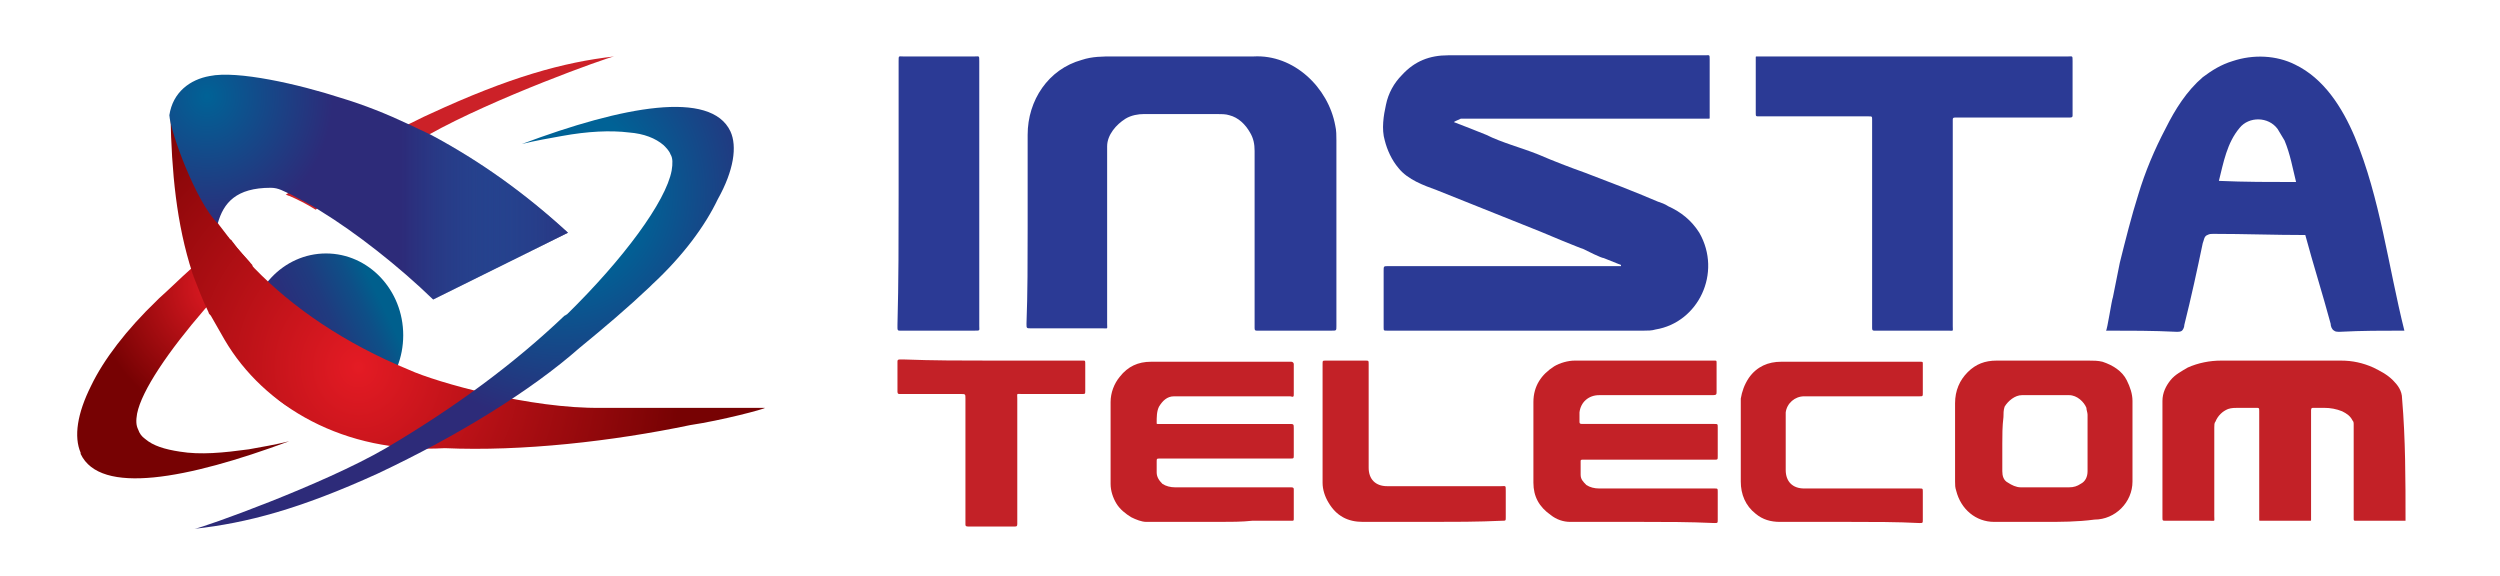
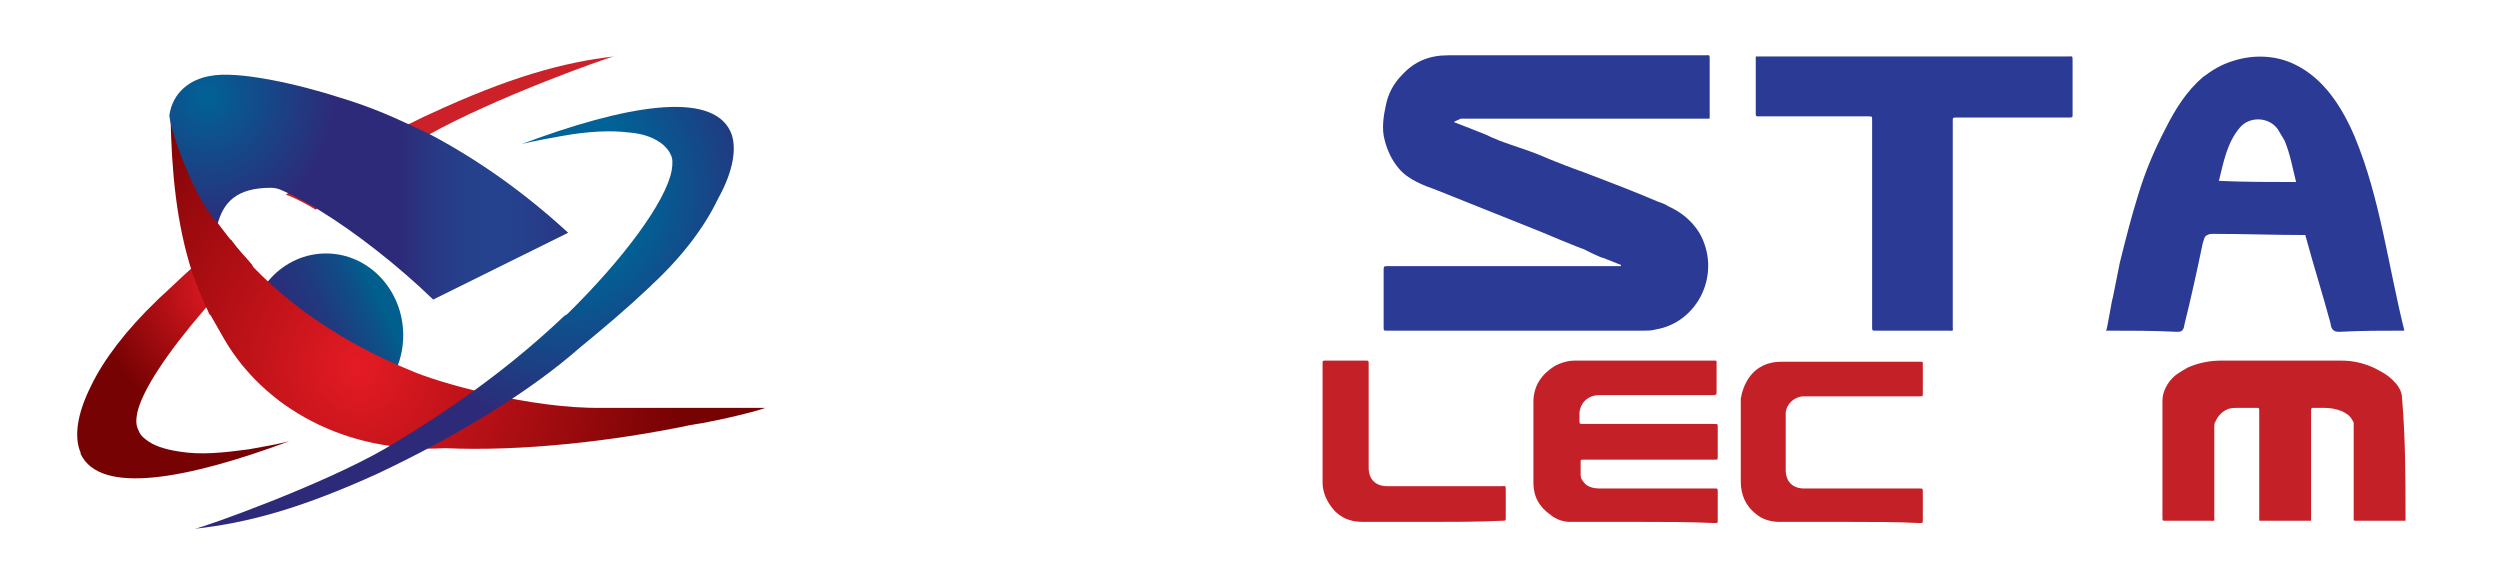
<svg xmlns="http://www.w3.org/2000/svg" version="1.1" id="Layer_1" x="0px" y="0px" viewBox="0 0 217 50" style="enable-background:new 0 0 217 50;" xml:space="preserve">
  <style type="text/css">
	.st0{fill:url(#SVGID_1_);}
	.st1{fill:#CC2128;}
	.st2{fill:url(#SVGID_00000062151442628710637280000000127821982757394337_);}
	.st3{fill:url(#SVGID_00000128472210811743988670000010899223783818088579_);}
	.st4{fill:url(#SVGID_00000160179931307932396970000016008175472547854776_);}
	.st5{fill:url(#SVGID_00000046322397854859810570000016861383368184851081_);}
	.st6{fill:url(#SVGID_00000151522908610145908800000016822547379720221102_);}
	.st7{fill:#2B3A95;}
	.st8{fill:#C32127;}
</style>
  <g>
    <g>
      <linearGradient id="SVGID_1_" gradientUnits="userSpaceOnUse" x1="45.71" y1="20.688" x2="16.21" y2="34.908">
        <stop offset="0.42" style="stop-color:#005F8D" />
        <stop offset="0.471" style="stop-color:#0E4F87" />
        <stop offset="0.558" style="stop-color:#1F3B7F" />
        <stop offset="0.645" style="stop-color:#292F7B" />
        <stop offset="0.731" style="stop-color:#2D2B79" />
      </linearGradient>
      <ellipse class="st0" cx="28.3" cy="29.1" rx="6.7" ry="7.1" />
      <path class="st1" d="M53.3,4.9c-0.6,0.1-10.4,3.6-16.1,6.8c-0.2,0.1-0.3,0.2-0.5,0.3c-3.4,2-6.4,4-9.3,6.2    c-0.8-0.5-1.6-0.9-2.3-1.2c-0.1,0-0.2-0.1-0.3-0.1c3-2.1,6.6-4.1,10.4-6c0.7-0.3,1.4-0.7,2.1-1C44.2,6.7,48.9,5.4,53.3,4.9z" />
      <radialGradient id="SVGID_00000104680083688292828580000007693454335683755961_" cx="19.137" cy="25.301" r="10.95" gradientTransform="matrix(1 0 0 1.058 0 -1.823)" gradientUnits="userSpaceOnUse">
        <stop offset="0" style="stop-color:#E41B24" />
        <stop offset="1" style="stop-color:#770203" />
      </radialGradient>
      <path style="fill:url(#SVGID_00000104680083688292828580000007693454335683755961_);" d="M21.6,39c1.1-0.2,2.3-0.4,3.5-0.7    C16.2,41.6,8.7,43,7,39.4c0,0,0,0,0-0.1c-0.6-1.4-0.3-3.4,0.9-5.8c1.1-2.3,3.1-4.9,5.7-7.4c0.1-0.1,0.1-0.1,0.2-0.2    c0.9-0.8,1.8-1.7,2.7-2.5c1.1-0.9,2.2-1.9,3.3-2.8c0.1,0.1,0.1,0.2,0.2,0.2c0.5,0.7,1.1,1.3,1.7,2c-0.2,0.1-0.3,0.3-0.5,0.5    c-0.1,0.1-0.1,0.1-0.2,0.1c-1.1,1.1-2.2,2.3-3.2,3.4c-3.2,3.7-5.5,7.1-5.9,9.1c-0.1,0.6-0.1,1,0.1,1.4c0.1,0.3,0.3,0.6,0.6,0.8    c0.7,0.6,1.7,0.9,3,1.1h0C17.4,39.5,19.4,39.3,21.6,39z" />
      <radialGradient id="SVGID_00000047051563179764750190000011391538860792627610_" cx="31.16" cy="30.971" r="26.936" gradientTransform="matrix(1.039 0 0 1.101 -1.256 -2.249)" gradientUnits="userSpaceOnUse">
        <stop offset="0" style="stop-color:#E41B24" />
        <stop offset="1" style="stop-color:#770203" />
      </radialGradient>
      <path style="fill:url(#SVGID_00000047051563179764750190000011391538860792627610_);" d="M52.2,35.4c-6.1,0.1-14.3-2.2-16.7-3.3    c-5.6-2.3-10.1-5.4-13.4-8.8c-0.1-0.1-0.2-0.2-0.2-0.3c-0.6-0.7-1.2-1.3-1.7-2c-0.1-0.1-0.1-0.2-0.2-0.2c-0.3-0.4-0.7-0.9-1-1.3    l0,0c-2.1-3-3.5-6.2-4.2-9.4c0.1,4.8,0.5,9.3,1.9,13.6c0,0.1,0.1,0.2,0.1,0.3c0.4,1,0.8,2.1,1.3,3.1c0,0.1,0.1,0.2,0.2,0.3    c0.4,0.7,0.8,1.4,1.2,2.1c3.4,5.8,10.4,9.9,19.1,9.4c6.7,0.3,14.6-0.6,21.3-2c2.7-0.4,6.5-1.4,6.5-1.5L52.2,35.4z" />
      <radialGradient id="SVGID_00000172407746427760929670000012307065698837409949_" cx="17.963" cy="9.606" r="10.954" gradientTransform="matrix(1 0 0 1.058 0 -1.823)" gradientUnits="userSpaceOnUse">
        <stop offset="0" style="stop-color:#006296" />
        <stop offset="1" style="stop-color:#2D2B79" />
      </radialGradient>
      <path style="fill:url(#SVGID_00000172407746427760929670000012307065698837409949_);" d="M49.3,20.2L37.6,26    c-3-2.9-6.7-5.8-9.8-7.7c-0.9-0.6-1.8-1-2.5-1.4c-0.7-0.3-1.1-0.6-1.8-0.6c-3,0-4.1,1.3-4.6,3.1l0,0c-1.9-1.9-4.1-7.9-4.2-9.4    C15,8,16.5,6.9,18.2,6.6c2.4-0.5,7.7,0.7,11.4,1.9c2,0.6,4,1.4,5.9,2.3c0.6,0.3,1.3,0.6,1.9,0.9C41.7,14,45.6,16.8,49.3,20.2z" />
      <radialGradient id="SVGID_00000106120728164425511710000013466605595501996946_" cx="48.658" cy="17.451" r="20.527" gradientTransform="matrix(1 0 0 1.058 0 -1.823)" gradientUnits="userSpaceOnUse">
        <stop offset="0.344" style="stop-color:#006296" />
        <stop offset="0.92" style="stop-color:#2D2B79" />
      </radialGradient>
      <path style="fill:url(#SVGID_00000106120728164425511710000013466605595501996946_);" d="M63.4,11.4    C63.4,11.3,63.4,11.3,63.4,11.4c-1.7-3.6-9.3-2.2-18.1,1.1c1.2-0.3,2.4-0.5,3.5-0.7c2.2-0.4,4.2-0.5,5.8-0.3h0    c1.3,0.1,2.3,0.5,3,1.1c0.2,0.2,0.5,0.5,0.6,0.8c0.2,0.3,0.2,0.8,0.1,1.4c-0.5,2.7-4.2,7.7-9.1,12.5c-0.1,0-0.1,0.1-0.2,0.1    c-4.3,4.1-9.4,7.9-15.5,11.5c-5.5,3.2-15.9,6.9-16.6,7c4.5-0.5,9.1-1.7,15.9-4.8c7-3.3,13.3-7.2,17.5-10.9    c2.2-1.8,4.2-3.5,6.1-5.3c0.1-0.1,0.1-0.1,0.2-0.2c2.7-2.5,4.6-5.1,5.7-7.4C63.7,14.8,64,12.7,63.4,11.4z" />
      <linearGradient id="SVGID_00000008119674584606942840000003273801219199618432_" gradientUnits="userSpaceOnUse" x1="22.768" y1="16.242" x2="57.42" y2="16.242">
        <stop offset="0.349" style="stop-color:#00ADEE;stop-opacity:0" />
        <stop offset="0.825" style="stop-color:#2D2B79;stop-opacity:0.7" />
      </linearGradient>
      <path style="fill:url(#SVGID_00000008119674584606942840000003273801219199618432_);" d="M49.3,20.2L37.6,26    c-3-2.9-6.7-5.8-9.8-7.7c-0.9-0.6-1.8-1-2.5-1.4c-0.7-0.3-1.1-0.6-1.8-0.6c-3,0-4.1,1.3-4.6,3.1l0,0c-1.9-1.9-4.1-7.9-4.2-9.4    C15,8,16.5,6.9,18.2,6.6c2.4-0.5,7.7,0.7,11.4,1.9c2,0.6,4,1.4,5.9,2.3c0.6,0.3,1.3,0.6,1.9,0.9C41.7,14,45.6,16.8,49.3,20.2z" />
    </g>
    <g>
      <path class="st7" d="M126.2,10.6c0.3,0.1,2.3,0.9,2.8,1.1c1.4,0.7,3,1.1,4.5,1.7c1.4,0.6,2.7,1.1,4.1,1.6c2.1,0.8,4.2,1.6,6.3,2.5    c0.3,0.1,0.6,0.2,0.9,0.4c1.1,0.5,2,1.2,2.7,2.3c2,3.5-0.1,7.8-3.8,8.4c-0.3,0.1-0.7,0.1-1,0.1c-7.4,0-14.8,0-22.2,0    c0,0-0.1,0-0.1,0c-0.3,0-0.3,0-0.3-0.3c0-1.6,0-3.3,0-4.9c0-0.4,0-0.4,0.4-0.4c6.4,0,12.8,0,19.2,0c0.3,0,0.7,0,1,0    c0,0,0-0.1,0-0.1c-0.5-0.2-1-0.4-1.5-0.6c-0.2,0-1.4-0.6-1.8-0.8c-0.1,0-3.5-1.4-3.7-1.5c-2-0.8-4-1.6-6-2.4c-1-0.4-2-0.8-3-1.2    c-1.1-0.4-2.5-0.9-3.3-1.9c-0.6-0.7-1-1.6-1.2-2.4c-0.3-1-0.1-2.2,0.1-3.1c0.2-1,0.7-1.9,1.4-2.6c1.1-1.2,2.4-1.7,4-1.7    c4,0,8.1,0,12.1,0c3.4,0,6.8,0,10.2,0c0.4,0,0.4-0.1,0.4,0.4c0,1.6,0,3.2,0,4.8c0,0.1,0,0.2,0,0.2c0,0.1,0,0.1-0.1,0.1    c-0.1,0-0.2,0-0.3,0c-7.1,0-14.2,0-21.2,0C126.4,10.5,126.3,10.5,126.2,10.6C126.2,10.6,126.2,10.6,126.2,10.6z" />
-       <path class="st7" d="M89.2,19.7c0-2.7,0-5.3,0-8c0-3,1.8-5.7,4.7-6.5c0.9-0.3,1.8-0.3,2.7-0.3c4.1,0,8.1,0,12.2,0    c3.5-0.2,6.5,2.7,7.1,6c0.1,0.4,0.1,0.9,0.1,1.3c0,5.4,0,10.7,0,16.1c0,0.4,0,0.4-0.4,0.4c-2.1,0-4.2,0-6.3,0c-0.1,0-0.1,0-0.2,0    c-0.1,0-0.2,0-0.2-0.2c0-0.1,0-0.2,0-0.3c0-5,0-10,0-15.1c0-0.6-0.1-1.1-0.4-1.6c-0.4-0.7-1-1.3-1.8-1.5c-0.3-0.1-0.7-0.1-1.1-0.1    c-2.1,0-4.2,0-6.3,0c-0.5,0-1.1,0.1-1.6,0.4c-0.8,0.5-1.6,1.4-1.6,2.4c0,1.7,0,3.5,0,5.2c0,3.4,0,6.8,0,10.2    c0,0.5,0.1,0.4-0.4,0.4c-2.1,0-4.2,0-6.2,0c-0.4,0-0.4,0-0.4-0.4C89.2,25.5,89.2,22.6,89.2,19.7z" />
      <path class="st7" d="M182.8,28.7c0.1,0,0.5-2.7,0.6-2.9c0.2-1,0.4-2,0.6-3c0.5-2,1-4,1.6-5.9c0.6-2,1.4-3.9,2.4-5.8    c0.8-1.6,1.8-3.2,3.2-4.4c0.8-0.6,1.6-1.1,2.6-1.4c1.8-0.6,3.8-0.5,5.4,0.3c2.5,1.2,4.1,3.7,5.2,6.3c2.2,5.3,2.9,11.2,4.3,16.8    c-1.9,0-3.7,0-5.6,0.1c-0.2,0-0.4,0-0.5-0.1c-0.2-0.1-0.3-0.4-0.3-0.6c-0.7-2.6-1.5-5.1-2.2-7.7c-2.7,0-5.3-0.1-8-0.1    c-0.2,0-0.3,0-0.5,0.1c-0.3,0.1-0.3,0.5-0.4,0.7c-0.5,2.4-1,4.7-1.6,7.1c0,0.2-0.1,0.4-0.2,0.5c-0.1,0.1-0.3,0.1-0.5,0.1    C186.9,28.7,184.9,28.7,182.8,28.7z M199.3,15.8c-0.3-1.2-0.5-2.4-1-3.6c-0.2-0.3-0.4-0.7-0.6-1c-0.8-1.1-2.5-1.1-3.3-0.1    c-1.1,1.3-1.4,3-1.8,4.6C194.8,15.8,197.1,15.8,199.3,15.8z" />
      <path class="st7" d="M165.9,4.9c4.2,0,9.3,0,13.6,0c0.4,0,0.4-0.1,0.4,0.4c0,1.5,0,3,0,4.5c0,0.1,0,0.1,0,0.2c0,0.1,0,0.2-0.2,0.2    c-0.1,0-0.2,0-0.3,0c-2.9,0-6.6,0-9.5,0c-0.1,0-0.2,0-0.2,0c-0.2,0-0.2,0.1-0.2,0.2c0,0.1,0,0.2,0,0.3c0,5.9,0,11.8,0,17.6    c0,0.5,0.1,0.4-0.4,0.4c-2.1,0-4.1,0-6.2,0c-0.1,0-0.2,0-0.2,0c-0.1,0-0.2,0-0.2-0.2c0-0.1,0-0.2,0-0.3c0-5.9,0-11.7,0-17.6    c0-0.1,0-0.1,0-0.2c0-0.3,0-0.3-0.3-0.3c-3,0-6.3,0-9.3,0c-0.1,0-0.1,0-0.2,0c-0.3,0-0.3,0-0.3-0.3c0-1.5,0-3.1,0-4.6    c0-0.1,0-0.1,0-0.2c0-0.1,0-0.1,0.1-0.1c0.1,0,0.2,0,0.3,0C157,4.9,161.7,4.9,165.9,4.9z" />
-       <path class="st7" d="M78,16.8c0-3.8,0-7.7,0-11.5c0-0.5,0-0.4,0.4-0.4c2.1,0,4.1,0,6.2,0c0.4,0,0.4-0.1,0.4,0.4c0,7.7,0,15.3,0,23    c0,0.4,0.1,0.4-0.4,0.4c-2.1,0-4.2,0-6.3,0c-0.1,0-0.1,0-0.2,0c-0.1,0-0.2,0-0.2-0.2c0-0.1,0-0.2,0-0.3C78,24.5,78,20.7,78,16.8z" />
      <g>
        <path class="st8" d="M208.8,45.2c-1.4,0-2.8,0-4.2,0c-0.1,0-0.1,0-0.2,0c-0.1,0-0.1-0.1-0.1-0.2c0-0.3,0-0.6,0-0.9     c0-0.9,0-1.9,0-2.8c0-1.5,0-2.9,0-4.4c0-0.2,0-0.3-0.1-0.4c-0.2-0.4-0.5-0.6-0.9-0.8c-0.5-0.2-1-0.3-1.6-0.3c-0.3,0-0.6,0-0.9,0     c-0.1,0-0.2,0-0.2,0.2c0,0.1,0,0.2,0,0.3c0,3,0,6,0,9c0,0.1,0,0.2,0,0.2c0,0.1,0,0.1-0.1,0.1c-0.1,0-0.1,0-0.2,0     c-1.3,0-2.6,0-3.9,0c-0.1,0-0.1,0-0.2,0c-0.1,0-0.1,0-0.1-0.1c0-0.1,0-0.2,0-0.3c0-3,0-5.9,0-8.9c0-0.1,0-0.1,0-0.2     c0-0.3,0-0.3-0.3-0.3c-0.5,0-1,0-1.5,0c-0.3,0-0.6,0-0.9,0.1c-0.5,0.2-0.9,0.6-1.1,1.1c-0.1,0.1-0.1,0.3-0.1,0.5     c0,2.6,0,5.1,0,7.7c0,0.5,0.1,0.4-0.4,0.4c-1.3,0-2.5,0-3.8,0c-0.3,0-0.3,0-0.3-0.3c0-3.4,0-6.8,0-10.1c0-0.7,0.3-1.3,0.7-1.8     c0.4-0.5,1-0.8,1.5-1.1c0.9-0.4,1.9-0.6,2.9-0.6c3.5,0,7,0,10.4,0c1,0,1.9,0.2,2.8,0.6c0.6,0.3,1.2,0.6,1.7,1.1     c0.4,0.4,0.8,0.9,0.8,1.6c0,0,0,0,0,0C208.8,38.1,208.8,41.7,208.8,45.2z" />
-         <path class="st8" d="M105.8,45.3c-2.1,0-4.2,0-6.3,0c-0.4,0-0.9-0.2-1.3-0.4c-0.5-0.3-1-0.7-1.3-1.2c-0.3-0.5-0.5-1.1-0.5-1.7     c0-2.4,0-4.7,0-7.1c0-0.8,0.3-1.6,0.8-2.2c0.7-0.9,1.6-1.3,2.7-1.3c4,0,8,0,12.1,0c0,0,0.1,0,0.1,0c0.1,0,0.2,0.1,0.2,0.2     c0,0.2,0,0.4,0,0.7c0,0.6,0,1.3,0,1.9c0,0.2,0,0.3-0.3,0.2c-2.3,0-4.6,0-6.9,0c-1.1,0-2.1,0-3.2,0c-0.6,0-1,0.4-1.3,0.9     c-0.2,0.4-0.2,0.9-0.2,1.4c0,0.1,0,0.1,0.1,0.1c0.1,0,0.2,0,0.3,0c3.7,0,7.4,0,11.1,0c0.4,0,0.4,0,0.4,0.4c0,0.8,0,1.6,0,2.3     c0,0.3,0,0.3-0.3,0.3c-2.9,0-5.8,0-8.7,0c-0.9,0-1.7,0-2.6,0c-0.3,0-0.3,0-0.3,0.3c0,0.3,0,0.6,0,0.9c0,0.4,0.2,0.7,0.5,1     c0.3,0.2,0.7,0.3,1.1,0.3c3.3,0,6.6,0,9.9,0c0.1,0,0.2,0,0.2,0c0.2,0,0.2,0.1,0.2,0.2c0,0.8,0,1.7,0,2.5c0,0.2,0,0.2-0.2,0.2     c-1.1,0-2.3,0-3.4,0C107.8,45.3,106.8,45.3,105.8,45.3C105.8,45.3,105.8,45.3,105.8,45.3z" />
        <path class="st8" d="M142.5,45.3c-2.1,0-4.1,0-6.2,0c-0.6,0-1.2-0.2-1.7-0.6c-1-0.7-1.5-1.6-1.5-2.8c0-2.3,0-4.7,0-7     c0-1.4,0.7-2.4,1.8-3.1c0.5-0.3,1.2-0.5,1.8-0.5c3.7,0,7.4,0,11.1,0c0.3,0,0.7,0,1,0c0.2,0,0.2,0,0.2,0.2c0,0.8,0,1.7,0,2.5     c0,0.2,0,0.3-0.3,0.3c-1.4,0-2.8,0-4.1,0c-1.9,0-3.8,0-5.8,0c-0.9,0-1.6,0.6-1.7,1.5c0,0.2,0,0.5,0,0.8c0,0.1,0,0.2,0.2,0.2     c0.1,0,0.2,0,0.3,0c3.7,0,7.3,0,11,0c0.1,0,0.1,0,0.2,0c0.3,0,0.3,0,0.3,0.3c0,0.8,0,1.7,0,2.5c0,0.3,0,0.3-0.3,0.3     c-1.8,0-3.6,0-5.3,0c-2,0-3.9,0-5.9,0c-0.1,0-0.2,0-0.2,0c-0.1,0-0.2,0-0.2,0.1c0,0.4,0,0.8,0,1.2c0,0.4,0.2,0.6,0.5,0.9     c0.3,0.2,0.7,0.3,1.1,0.3c3.3,0,6.5,0,9.8,0c0.1,0,0.1,0,0.2,0c0.3,0,0.3,0,0.3,0.3c0,0.8,0,1.6,0,2.4c0,0.3,0,0.3-0.3,0.3     C146.6,45.3,144.6,45.3,142.5,45.3z" />
-         <path class="st8" d="M177.4,45.3c-1.4,0-2.9,0-4.3,0c-1.6,0-2.9-1.1-3.3-2.7c-0.1-0.3-0.1-0.5-0.1-0.8c0-2.3,0-4.5,0-6.8     c0-1.1,0.4-2,1.1-2.7c0.7-0.7,1.5-1,2.5-1c1.3,0,2.7,0,4,0c1.3,0,2.7,0,4,0c0.4,0,0.8,0,1.2,0.1c0.9,0.3,1.7,0.8,2.1,1.6     c0.3,0.6,0.5,1.2,0.5,1.8c0,2.3,0,4.7,0,7c0,1.8-1.5,3.3-3.3,3.3C180.3,45.3,178.9,45.3,177.4,45.3z M173.8,38.5     c0,0.8,0,1.6,0,2.4c0,0.4,0.1,0.8,0.5,1c0.3,0.2,0.7,0.4,1.1,0.4c1.4,0,2.8,0,4.2,0c0.4,0,0.7-0.1,1-0.3c0.4-0.2,0.6-0.6,0.6-1.1     c0-1.6,0-3.3,0-4.9c0-0.2-0.1-0.4-0.1-0.6c-0.2-0.5-0.8-1.1-1.5-1.1c-1.4,0-2.8,0-4.1,0c-0.6,0-1.2,0.5-1.5,1     c-0.1,0.3-0.1,0.6-0.1,0.9C173.8,37,173.8,37.8,173.8,38.5z" />
        <path class="st8" d="M160.5,45.3c-2,0-4,0-6,0c-0.8,0-1.5-0.2-2.1-0.7c-0.9-0.7-1.3-1.7-1.3-2.8c0-1.8,0-3.7,0-5.5     c0-0.6,0-1.1,0-1.7c0.1-0.6,0.3-1.2,0.7-1.8c0.7-1,1.7-1.4,2.8-1.4c4,0,8,0,12,0c0,0,0.1,0,0.1,0c0.2,0,0.2,0,0.2,0.2     c0,0.3,0,0.6,0,0.8c0,0.6,0,1.1,0,1.7c0,0.3,0,0.3-0.3,0.3c-1.4,0-2.9,0-4.3,0c-1.9,0-3.8,0-5.7,0c-0.8,0-1.5,0.6-1.6,1.4     c0,0.2,0,0.4,0,0.6c0,1.5,0,2.9,0,4.4c0,1,0.6,1.6,1.6,1.6c2.3,0,4.6,0,7,0c1,0,2,0,3,0c0.3,0,0.3,0,0.3,0.3c0,0.8,0,1.6,0,2.4     c0,0.3,0,0.3-0.3,0.3C164.7,45.3,162.6,45.3,160.5,45.3z" />
-         <path class="st8" d="M86.1,31.3c2.6,0,5.1,0,7.7,0c0.1,0,0.1,0,0.2,0c0.2,0,0.2,0,0.2,0.3c0,0.8,0,1.6,0,2.3c0,0.3,0,0.3-0.3,0.3     c-1.7,0-3.4,0-5.2,0c-0.5,0-0.4-0.1-0.4,0.4c0,3.6,0,7.1,0,10.7c0,0.1,0,0.2,0,0.2c0,0.2-0.1,0.2-0.2,0.2c-1.4,0-2.7,0-4.1,0     c-0.2,0-0.2-0.1-0.2-0.2c0-0.1,0-0.2,0-0.2c0-3.6,0-7.1,0-10.7c0-0.4,0-0.4-0.4-0.4c-1.7,0-3.4,0-5.1,0c-0.1,0-0.2,0-0.2,0     c-0.1,0-0.2,0-0.2-0.2c0-0.9,0-1.7,0-2.6c0-0.1,0-0.2,0.2-0.2c0.1,0,0.2,0,0.3,0C81,31.3,83.5,31.3,86.1,31.3z" />
        <path class="st8" d="M124.1,45.3c-1.9,0-3.9,0-5.8,0c-1.3,0-2.3-0.5-3-1.7c-0.3-0.5-0.5-1.1-0.5-1.7c0-3.4,0-6.9,0-10.3     c0-0.3,0-0.3,0.3-0.3c1.1,0,2.3,0,3.4,0c0.3,0,0.3,0,0.3,0.3c0,2.9,0,5.9,0,8.8c0,0.1,0,0.1,0,0.2c0,1,0.6,1.6,1.6,1.6     c3.3,0,6.6,0,9.9,0c0.4,0,0.4-0.1,0.4,0.4c0,0.8,0,1.5,0,2.3c0,0.3,0,0.3-0.3,0.3C128.3,45.3,126.2,45.3,124.1,45.3z" />
      </g>
    </g>
  </g>
</svg>